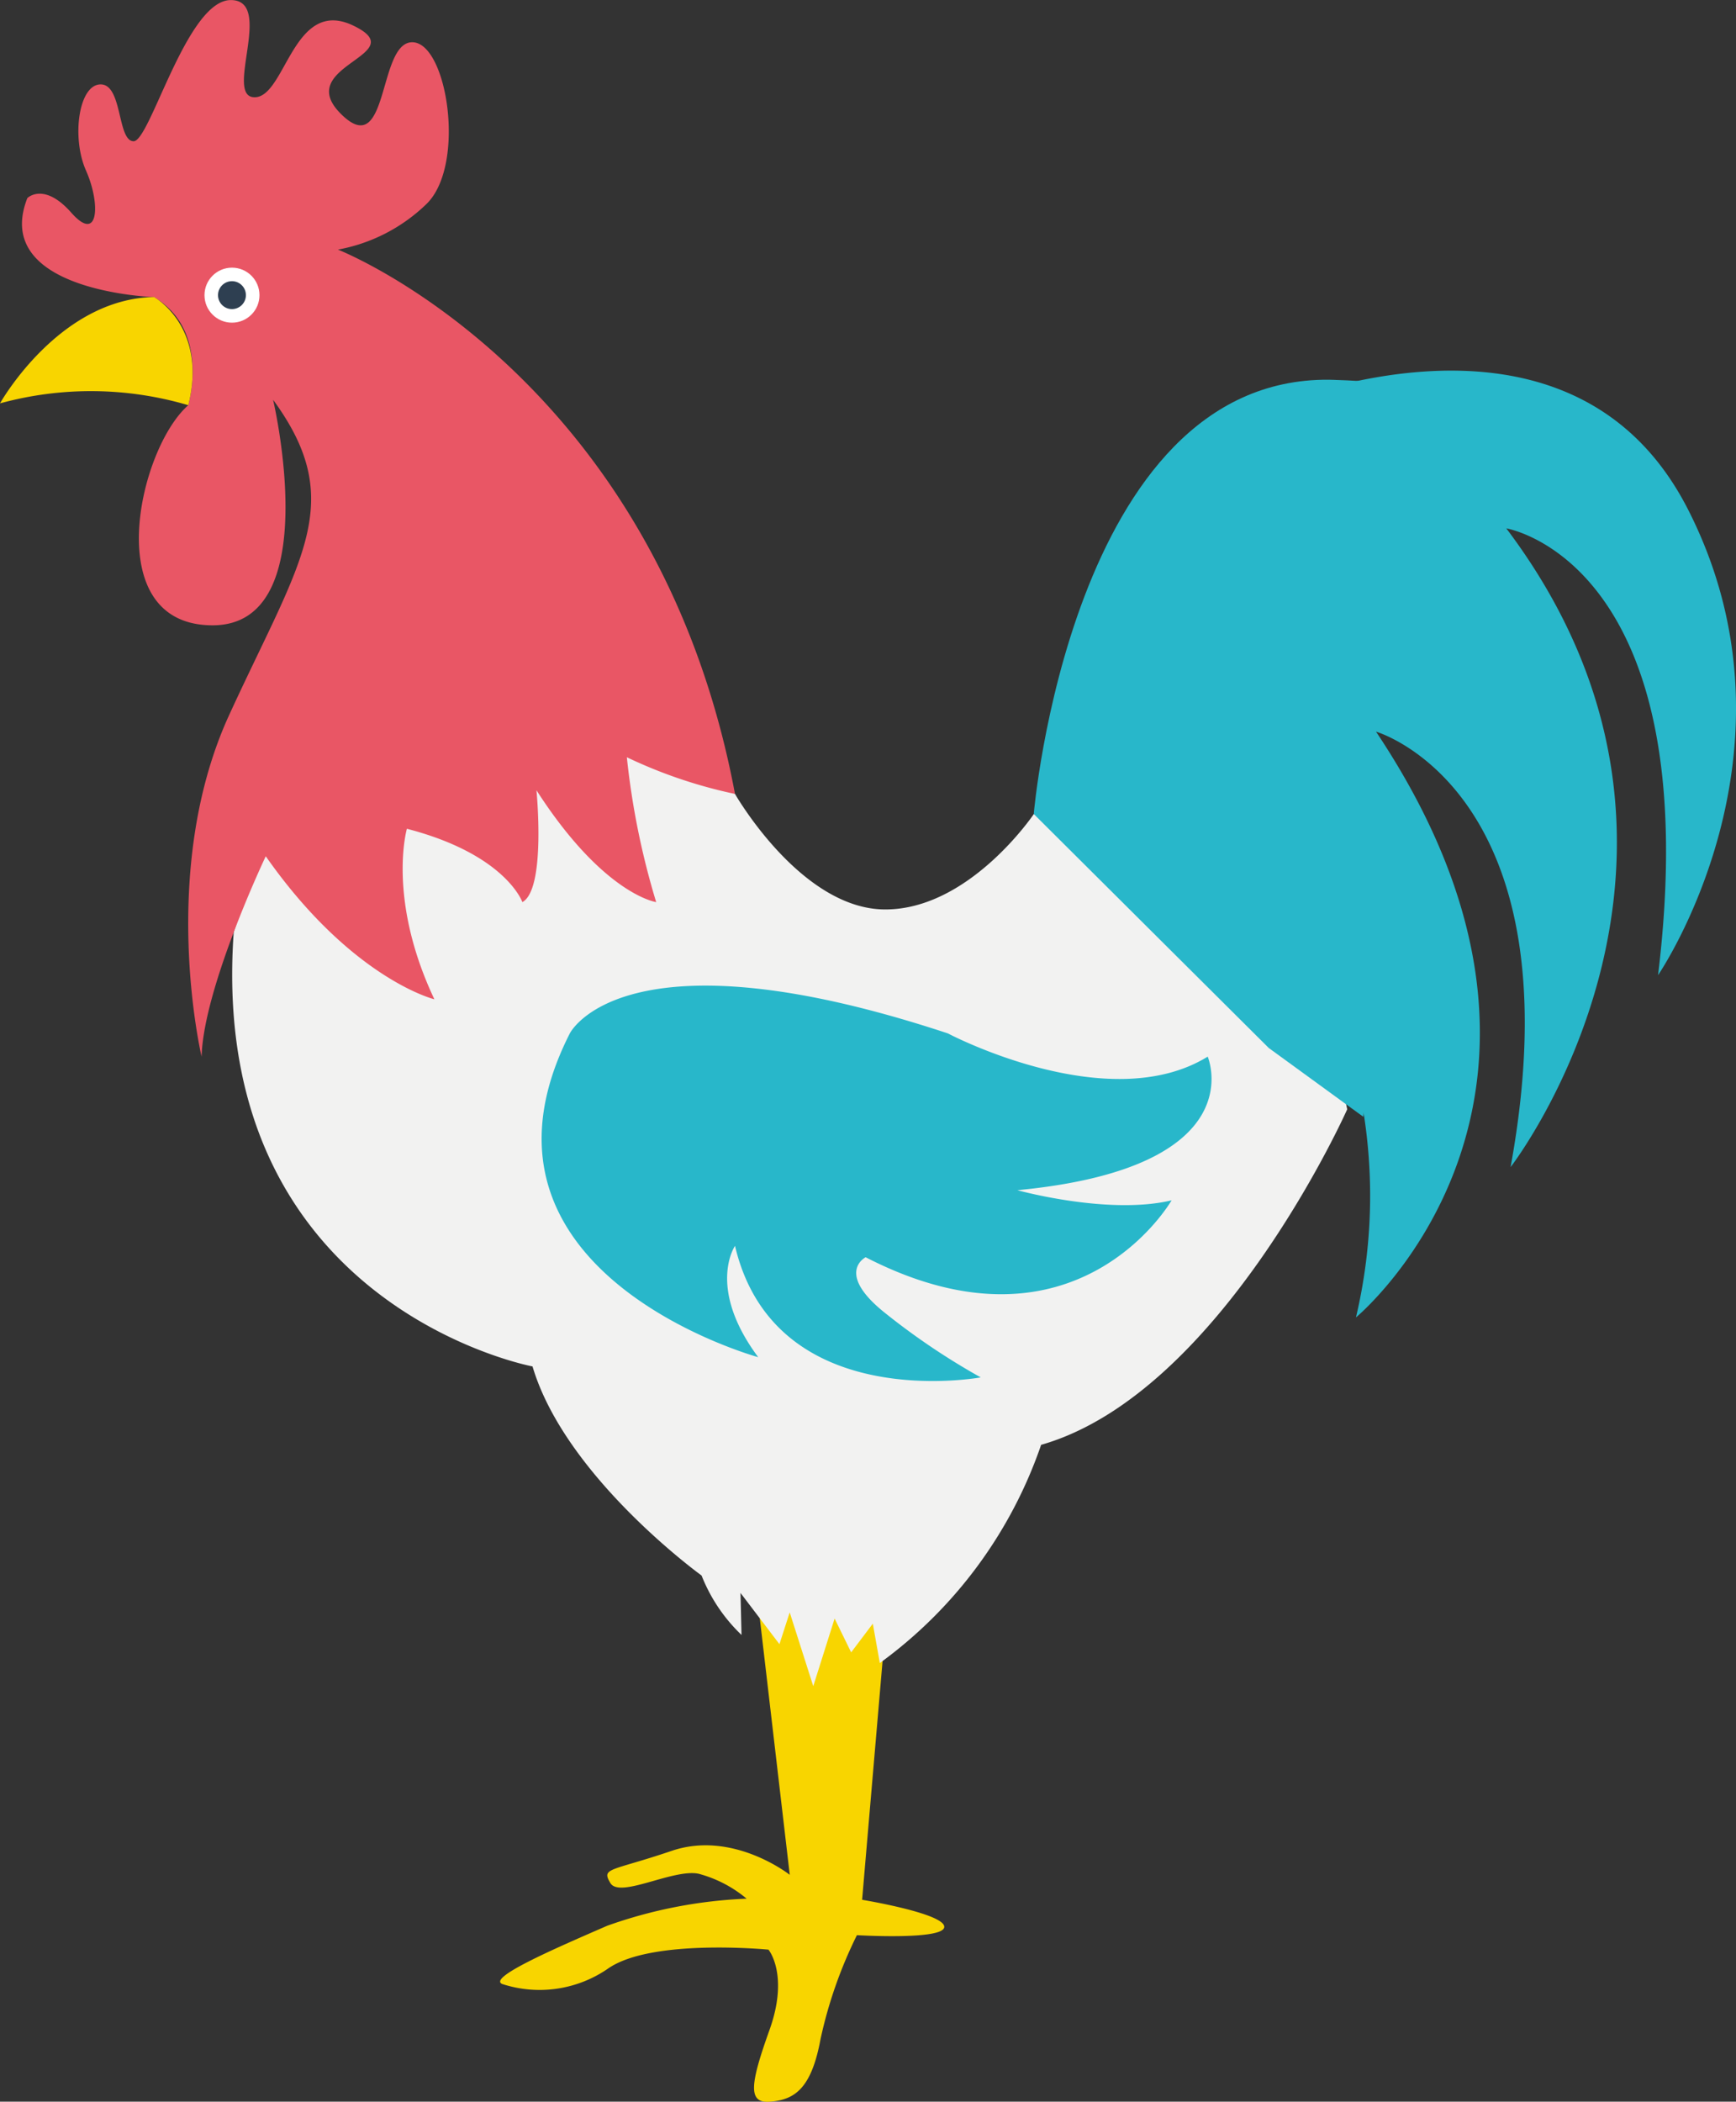
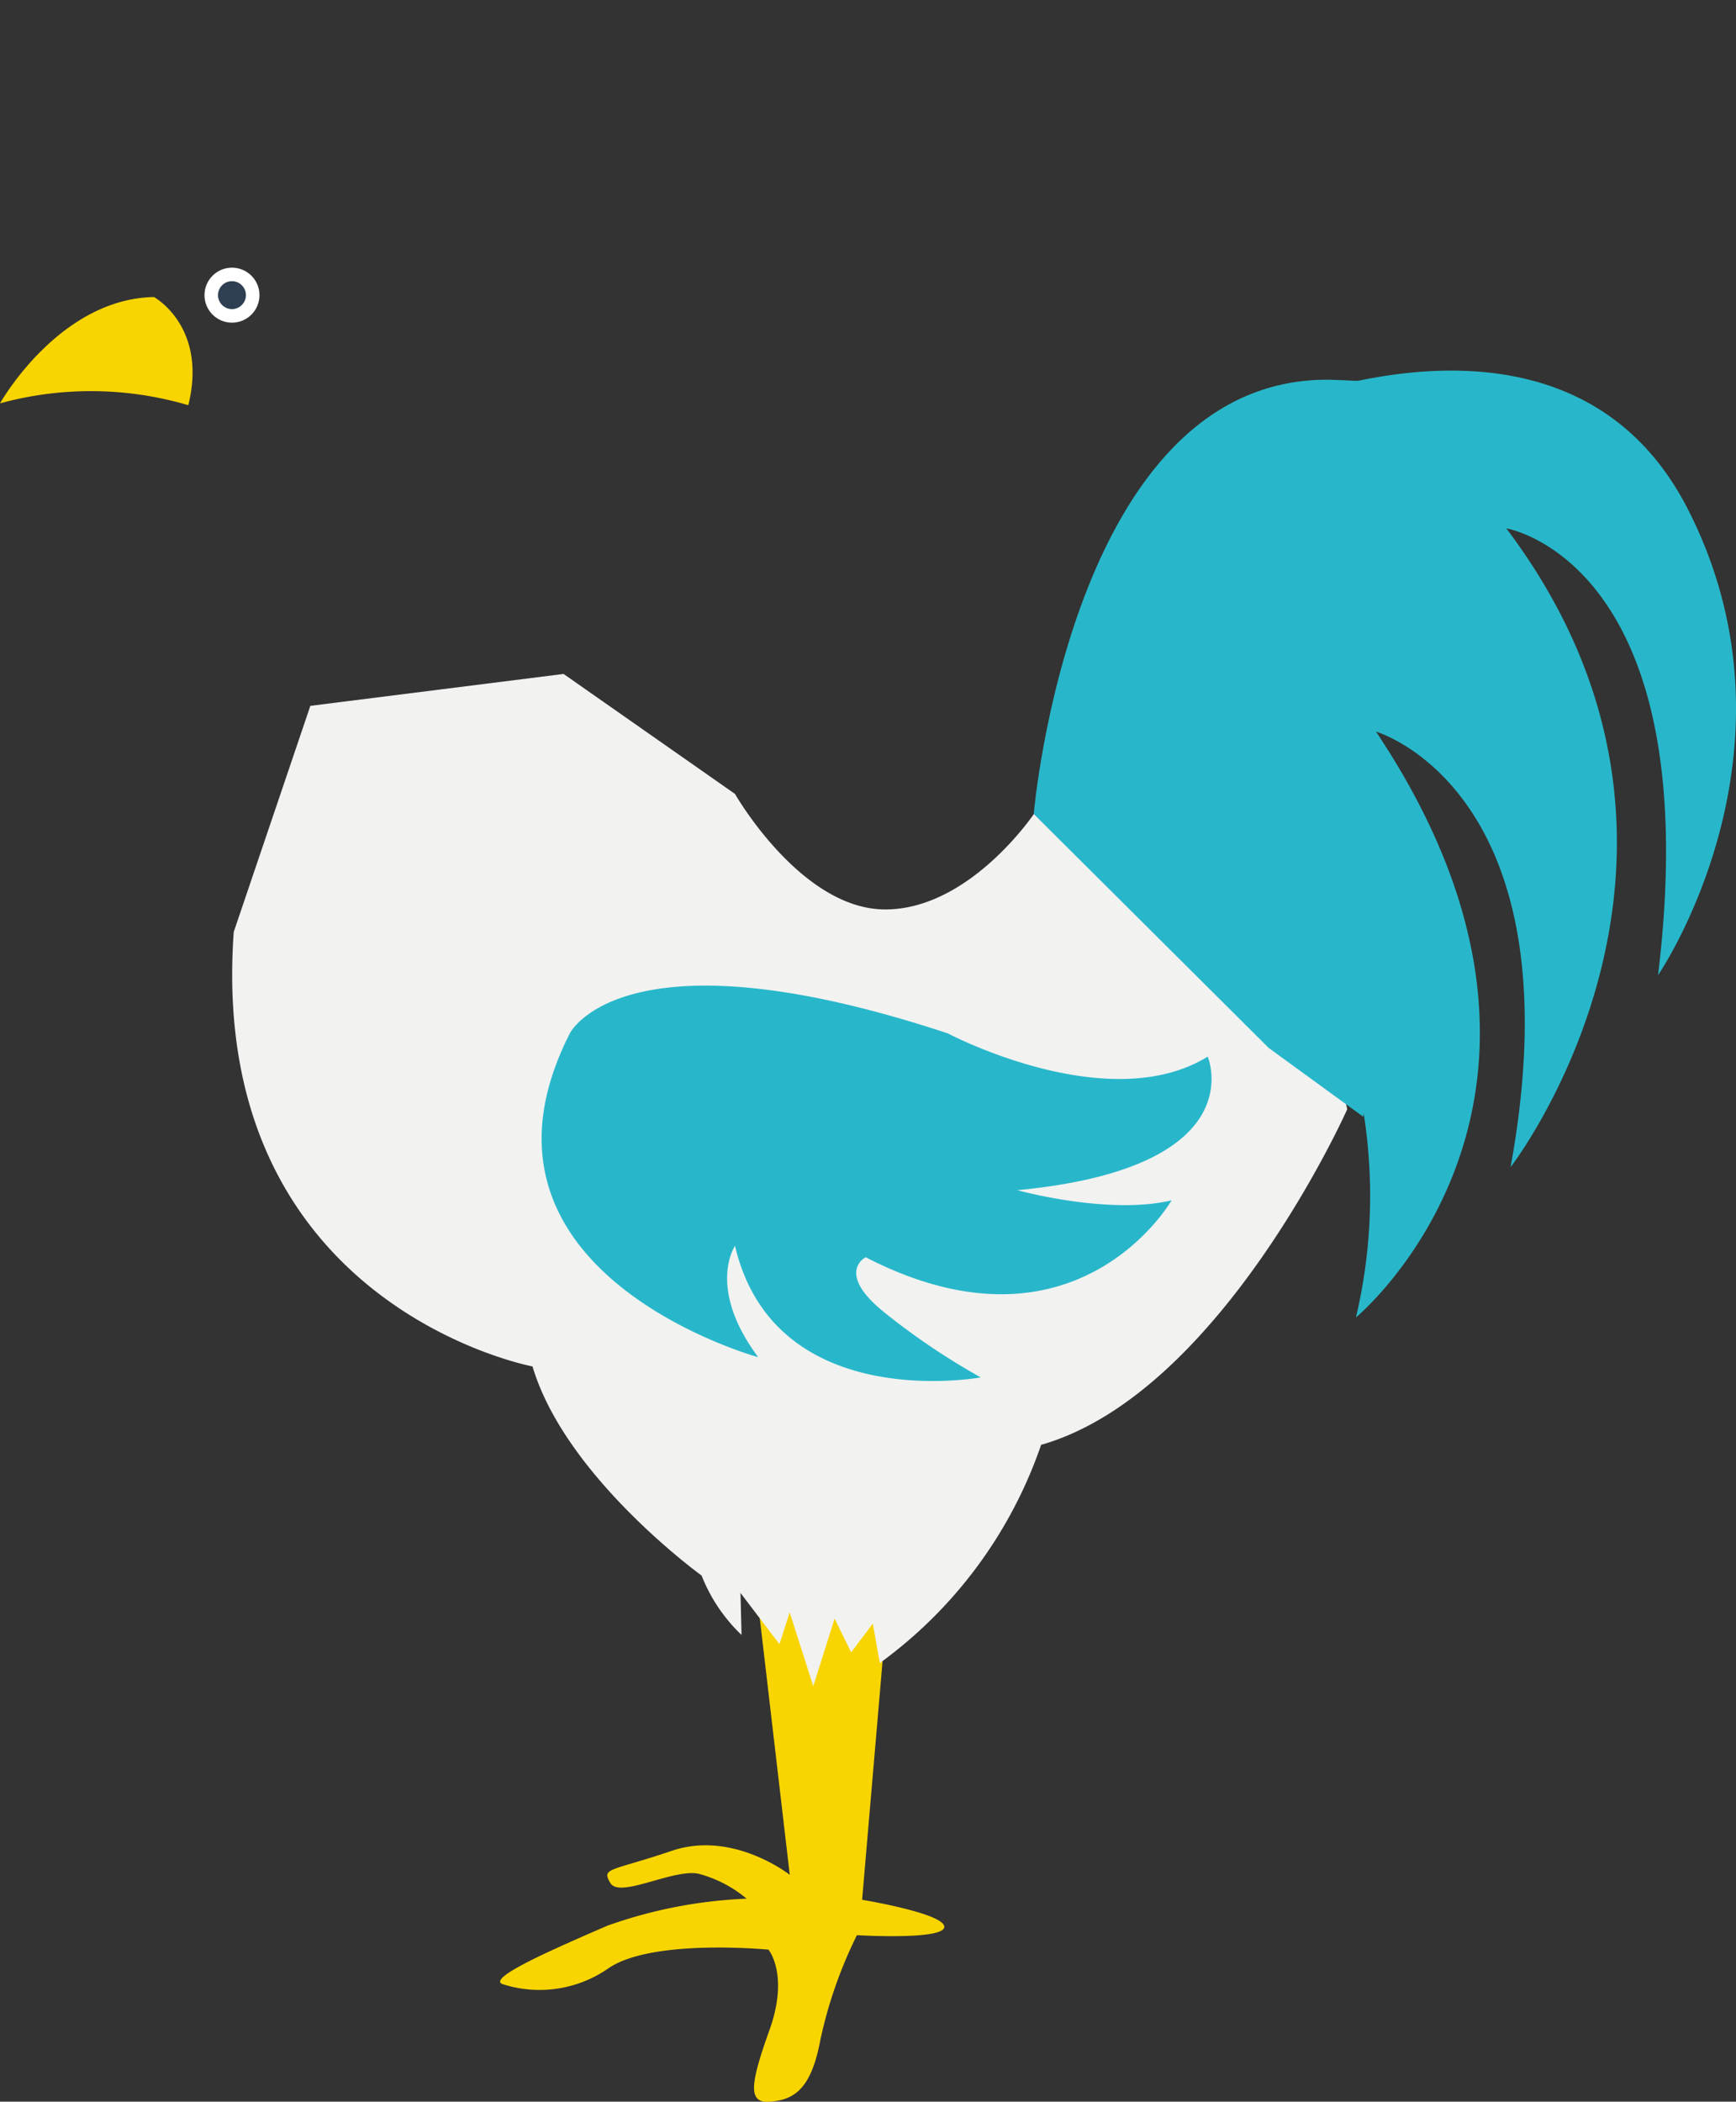
<svg xmlns="http://www.w3.org/2000/svg" width="75.768" height="91.695">
  <rect width="100%" height="100%" fill="#333333" stroke="none" />
  <defs>
    <style>
            .cls-1{fill:#f8d500}.cls-3{fill:#28b7ca}
        </style>
  </defs>
  <g id="Groupe_316" data-name="Groupe 316" transform="translate(-93.839 -713.759)">
    <path id="Tracé_2334" data-name="Tracé 2334" class="cls-1" d="m139.815 823.925 1.437 12.3s-2.471-1.955-5.149-1.047-3.087.726-2.679 1.407 2.743-.635 3.846-.408a5.447 5.447 0 0 1 2.1 1.089 20.545 20.545 0 0 0-6.082 1.18c-2.406 1.045-5.221 2.27-4.586 2.542a5.256 5.256 0 0 0 4.631-.681c1.906-1.316 6.991-.817 6.991-.817s.908 1.089.045 3.5-.953 3.223.046 3.132 1.77-.5 2.179-2.724a19.487 19.487 0 0 1 1.589-4.54s3.813.227 3.813-.363-3.586-1.181-3.586-1.181l1.226-14.3z" transform="translate(-12.944 -40.668)" />
    <path id="Tracé_2335" data-name="Tracé 2335" d="M131.93 765.833s2.88 5.04 6.56 5.04 6.48-4.159 6.48-4.159 6.64 1.28 8.88 3.439a20.051 20.051 0 0 1 4.8 9.44s-5.52 12.4-13.359 14.639a19.657 19.657 0 0 1-7.04 9.52l-.306-1.718-.945 1.252-.722-1.476-.932 2.951-1.028-3.219-.448 1.386-1.7-2.235.045 1.833a7.268 7.268 0 0 1-1.744-2.593s-5.947-4.293-7.378-9.122c0 0-14.208-2.655-13.04-18.958l3.343-9.863 11.052-1.392z" transform="translate(-6.012 -17.435)" style="fill:#f2f2f1" />
    <path id="Tracé_2336" data-name="Tracé 2336" class="cls-3" d="M185.371 780.826s11.561-9.561.875-25.558c0 0 8.873 2.562 5.874 19 0 0 10.561-13.617-.187-27.868 0 0 8.811 1.434 6.623 19.494 0 0 6.687-9.748 1.313-20.31s-19.122-4.124-19.122-4.124v15.685l4.562 12.811a23.072 23.072 0 0 1 .062 10.87z" transform="translate(-32.351 -9.588)" />
-     <path id="Tracé_2337" data-name="Tracé 2337" d="M109.16 724.649s13.89 5.429 17.33 23.749a21.016 21.016 0 0 1-4.72-1.6 33.737 33.737 0 0 0 1.28 6.32s-2.29-.32-5.225-4.88c0 0 .425 4.32-.615 4.88 0 0-.72-2.08-5.04-3.2 0 0-.88 3.04 1.2 7.44 0 0-3.6-.88-7.36-6.24 0 0-2.72 5.726-2.8 8.743 0 0-1.92-8.1 1.2-14.9s5.2-9.279 1.92-13.76c0 0 2.32 9.84-2.64 9.84s-3.249-7.68-1.065-9.6c0 0 .985-3.28-1.5-4.72 0 0-7.12-.24-5.52-4.32 0 0 .72-.72 1.92.64s1.28-.4.64-1.84-.32-3.76.64-3.76.719 2.48 1.439 2.48 2.32-6.159 4.24-6.159-.32 4.24 1.04 4.24 1.68-4.4 4.32-3.12-2.68 1.719-.56 3.84 1.6-3.12 3.119-3.12 2.36 5.32.64 7.04a7.48 7.48 0 0 1-3.883 2.007z" transform="translate(-.572)" style="fill:#e95665" />
    <path id="Tracé_2338" data-name="Tracé 2338" class="cls-1" d="M93.839 739.043s2.56-4.56 6.719-4.64c0 0 2.351 1.28 1.5 4.72a15.02 15.02 0 0 0-8.219-.08z" transform="translate(0 -7.685)" />
    <path id="Tracé_2339" data-name="Tracé 2339" class="cls-3" d="M160.567 785.36s2.066 4.834-8.307 5.827c0 0 3.973 1.1 6.731.442 0 0-4.138 7.228-13.352 2.483 0 0-1.325.662.772 2.372a30.38 30.38 0 0 0 4.249 2.87s-8.978 1.655-10.724-5.738c0 0-1.249 1.82 1.013 4.856 0 0-13.519-3.7-8.222-14.126 0 0 2.318-4.69 16.5 0-.002 0 6.986 3.695 11.34 1.014z" transform="translate(-14.018 -25.5)" />
    <path id="Tracé_2340" data-name="Tracé 2340" class="cls-3" d="M165.712 759.1s1.622-19.031 12.875-18.947c0 0 5 .1 7.374.976 0 0-9.061 1.063-9.748 7.686 0 0 2.187-4 8.249-1.5 0 0-6.874.75-8.061 5.062 0 0 8.748-3.687 11.748 4.124 0 0-4.952-3.687-8.756-1.5 0 0 3.382 6.436 3.2 10.935 0 0-1.75-4.437-5.124-5.749 0 0 3.625 4.312 2.625 12.123l-4.124-3z" transform="translate(-26.755 -9.827)" />
    <circle id="Ellipse_476" data-name="Ellipse 476" cx="1.2" cy="1.2" r="1.2" transform="translate(102.764 725.437)" style="fill:#fff" />
    <circle id="Ellipse_477" data-name="Ellipse 477" cx=".609" cy=".609" r=".609" transform="translate(103.354 726.027)" style="fill:#2e3f51" />
  </g>
</svg>